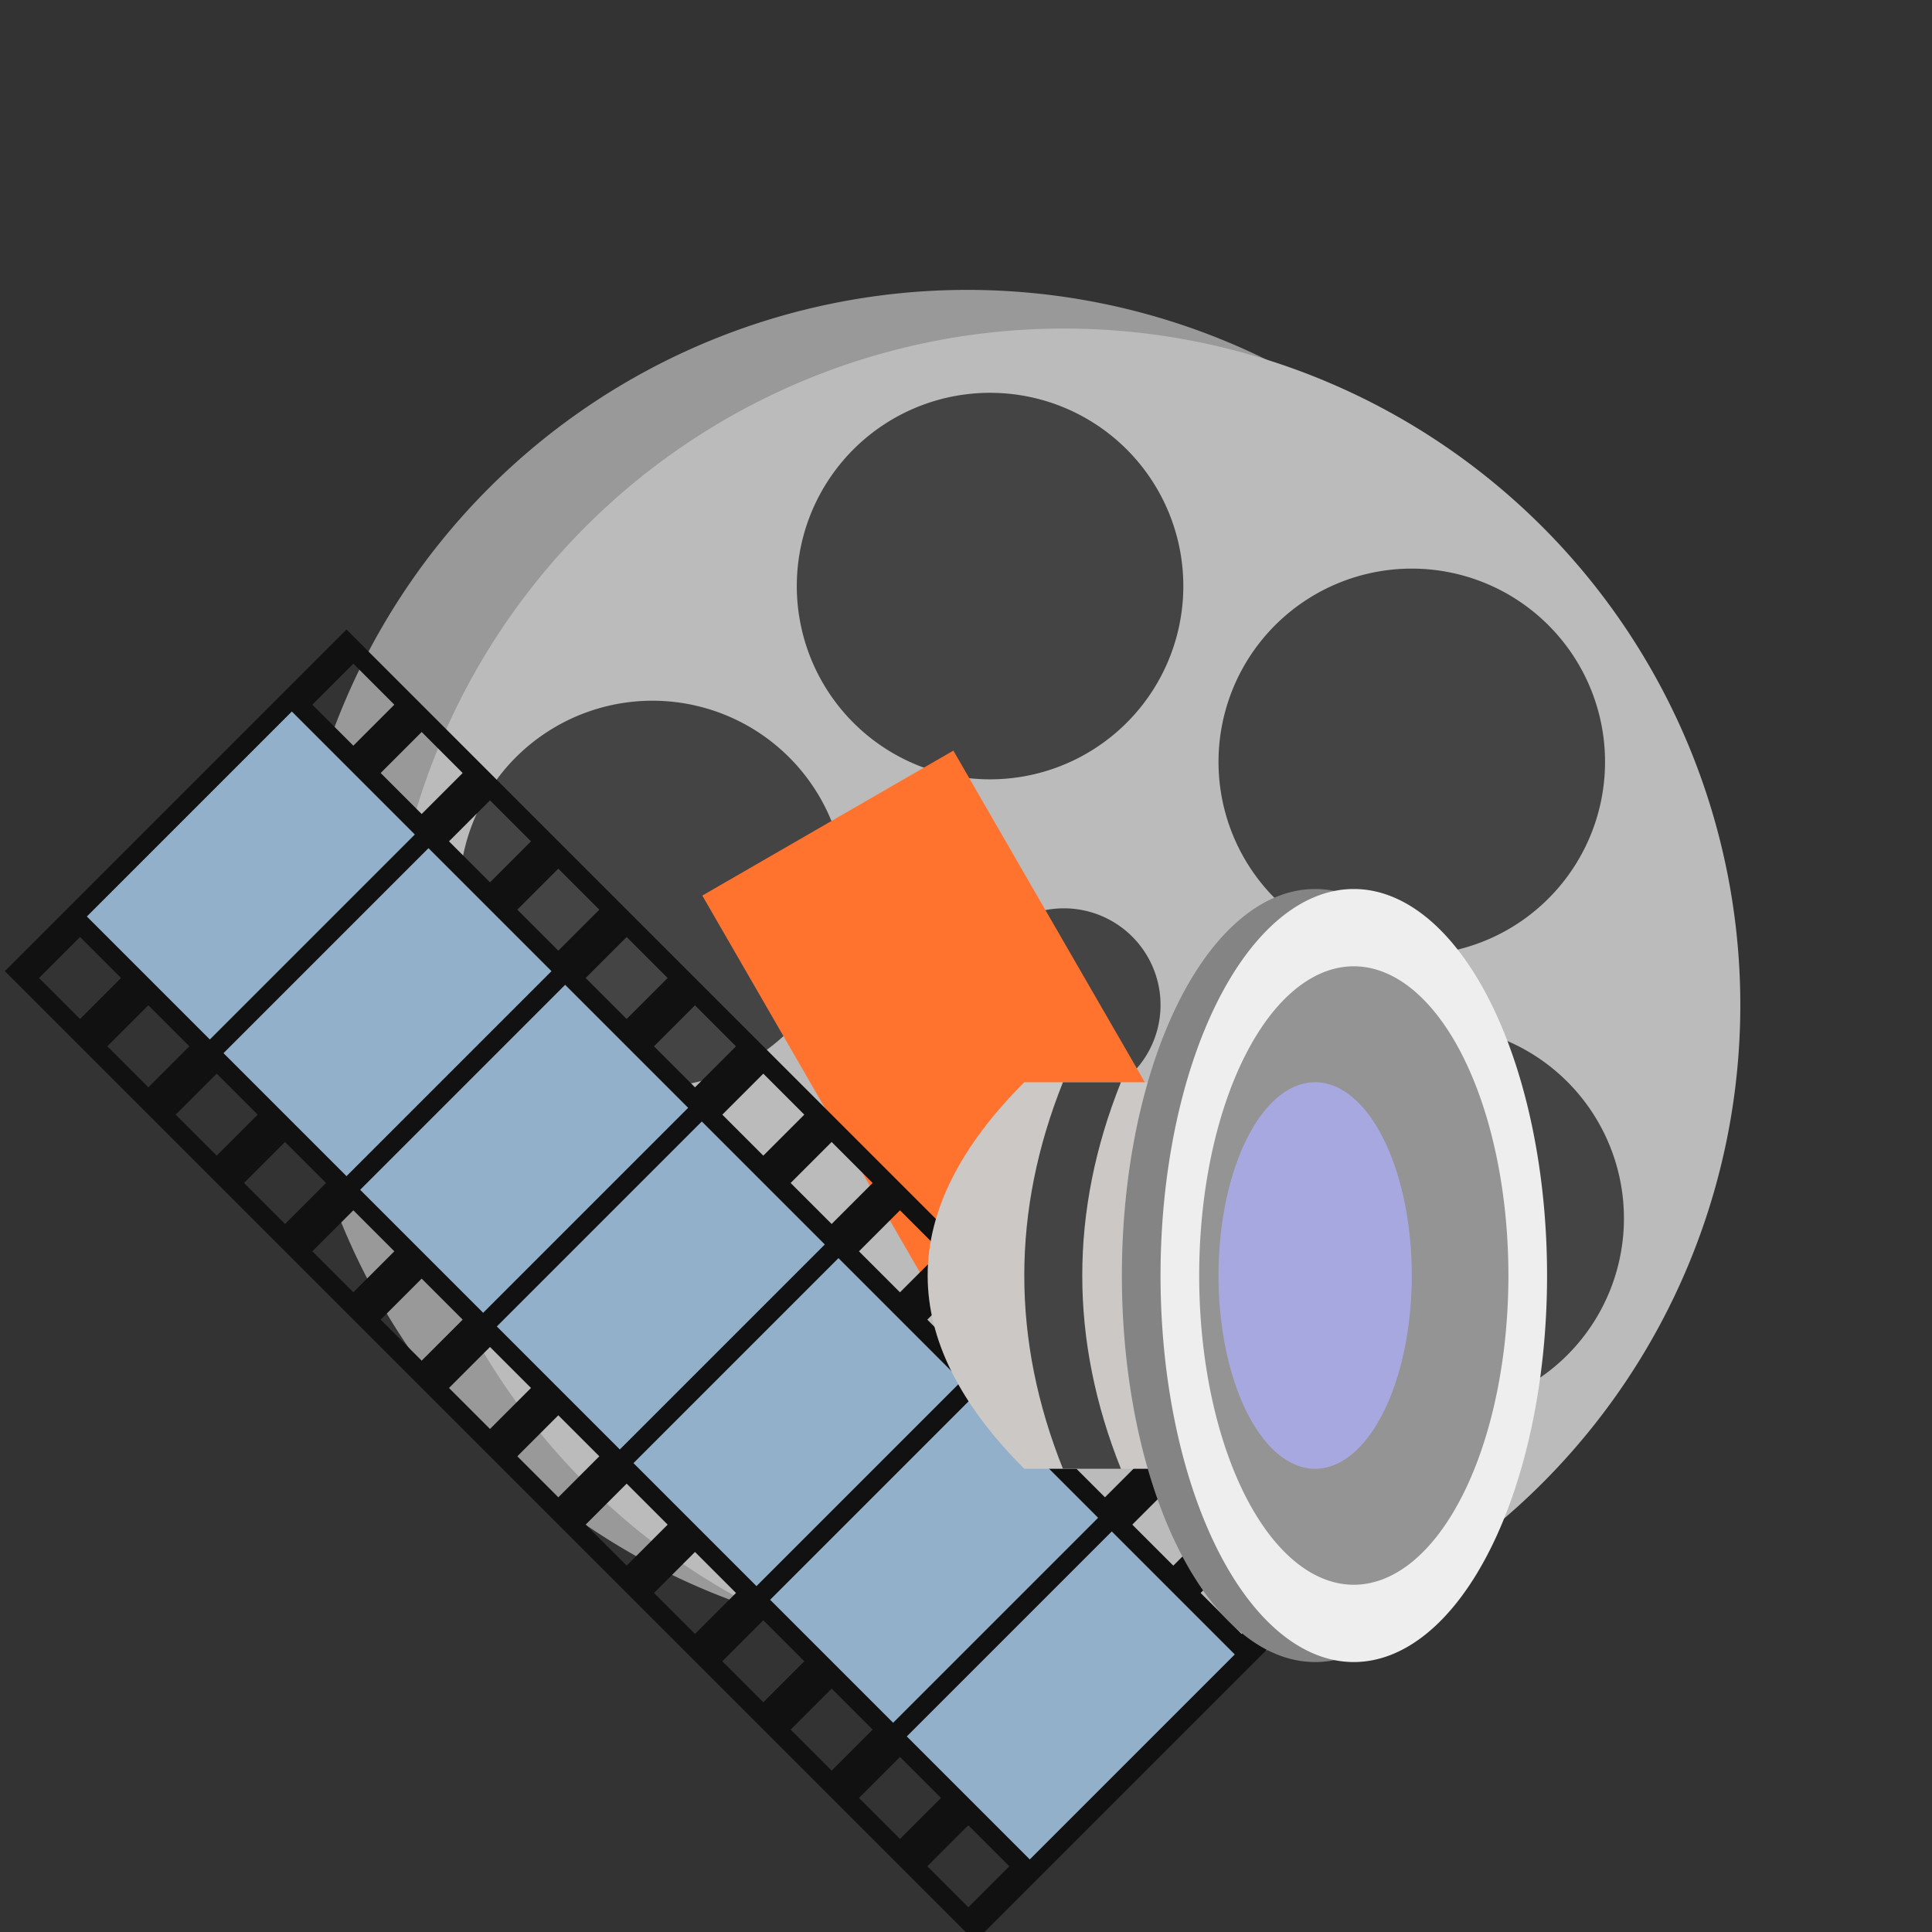
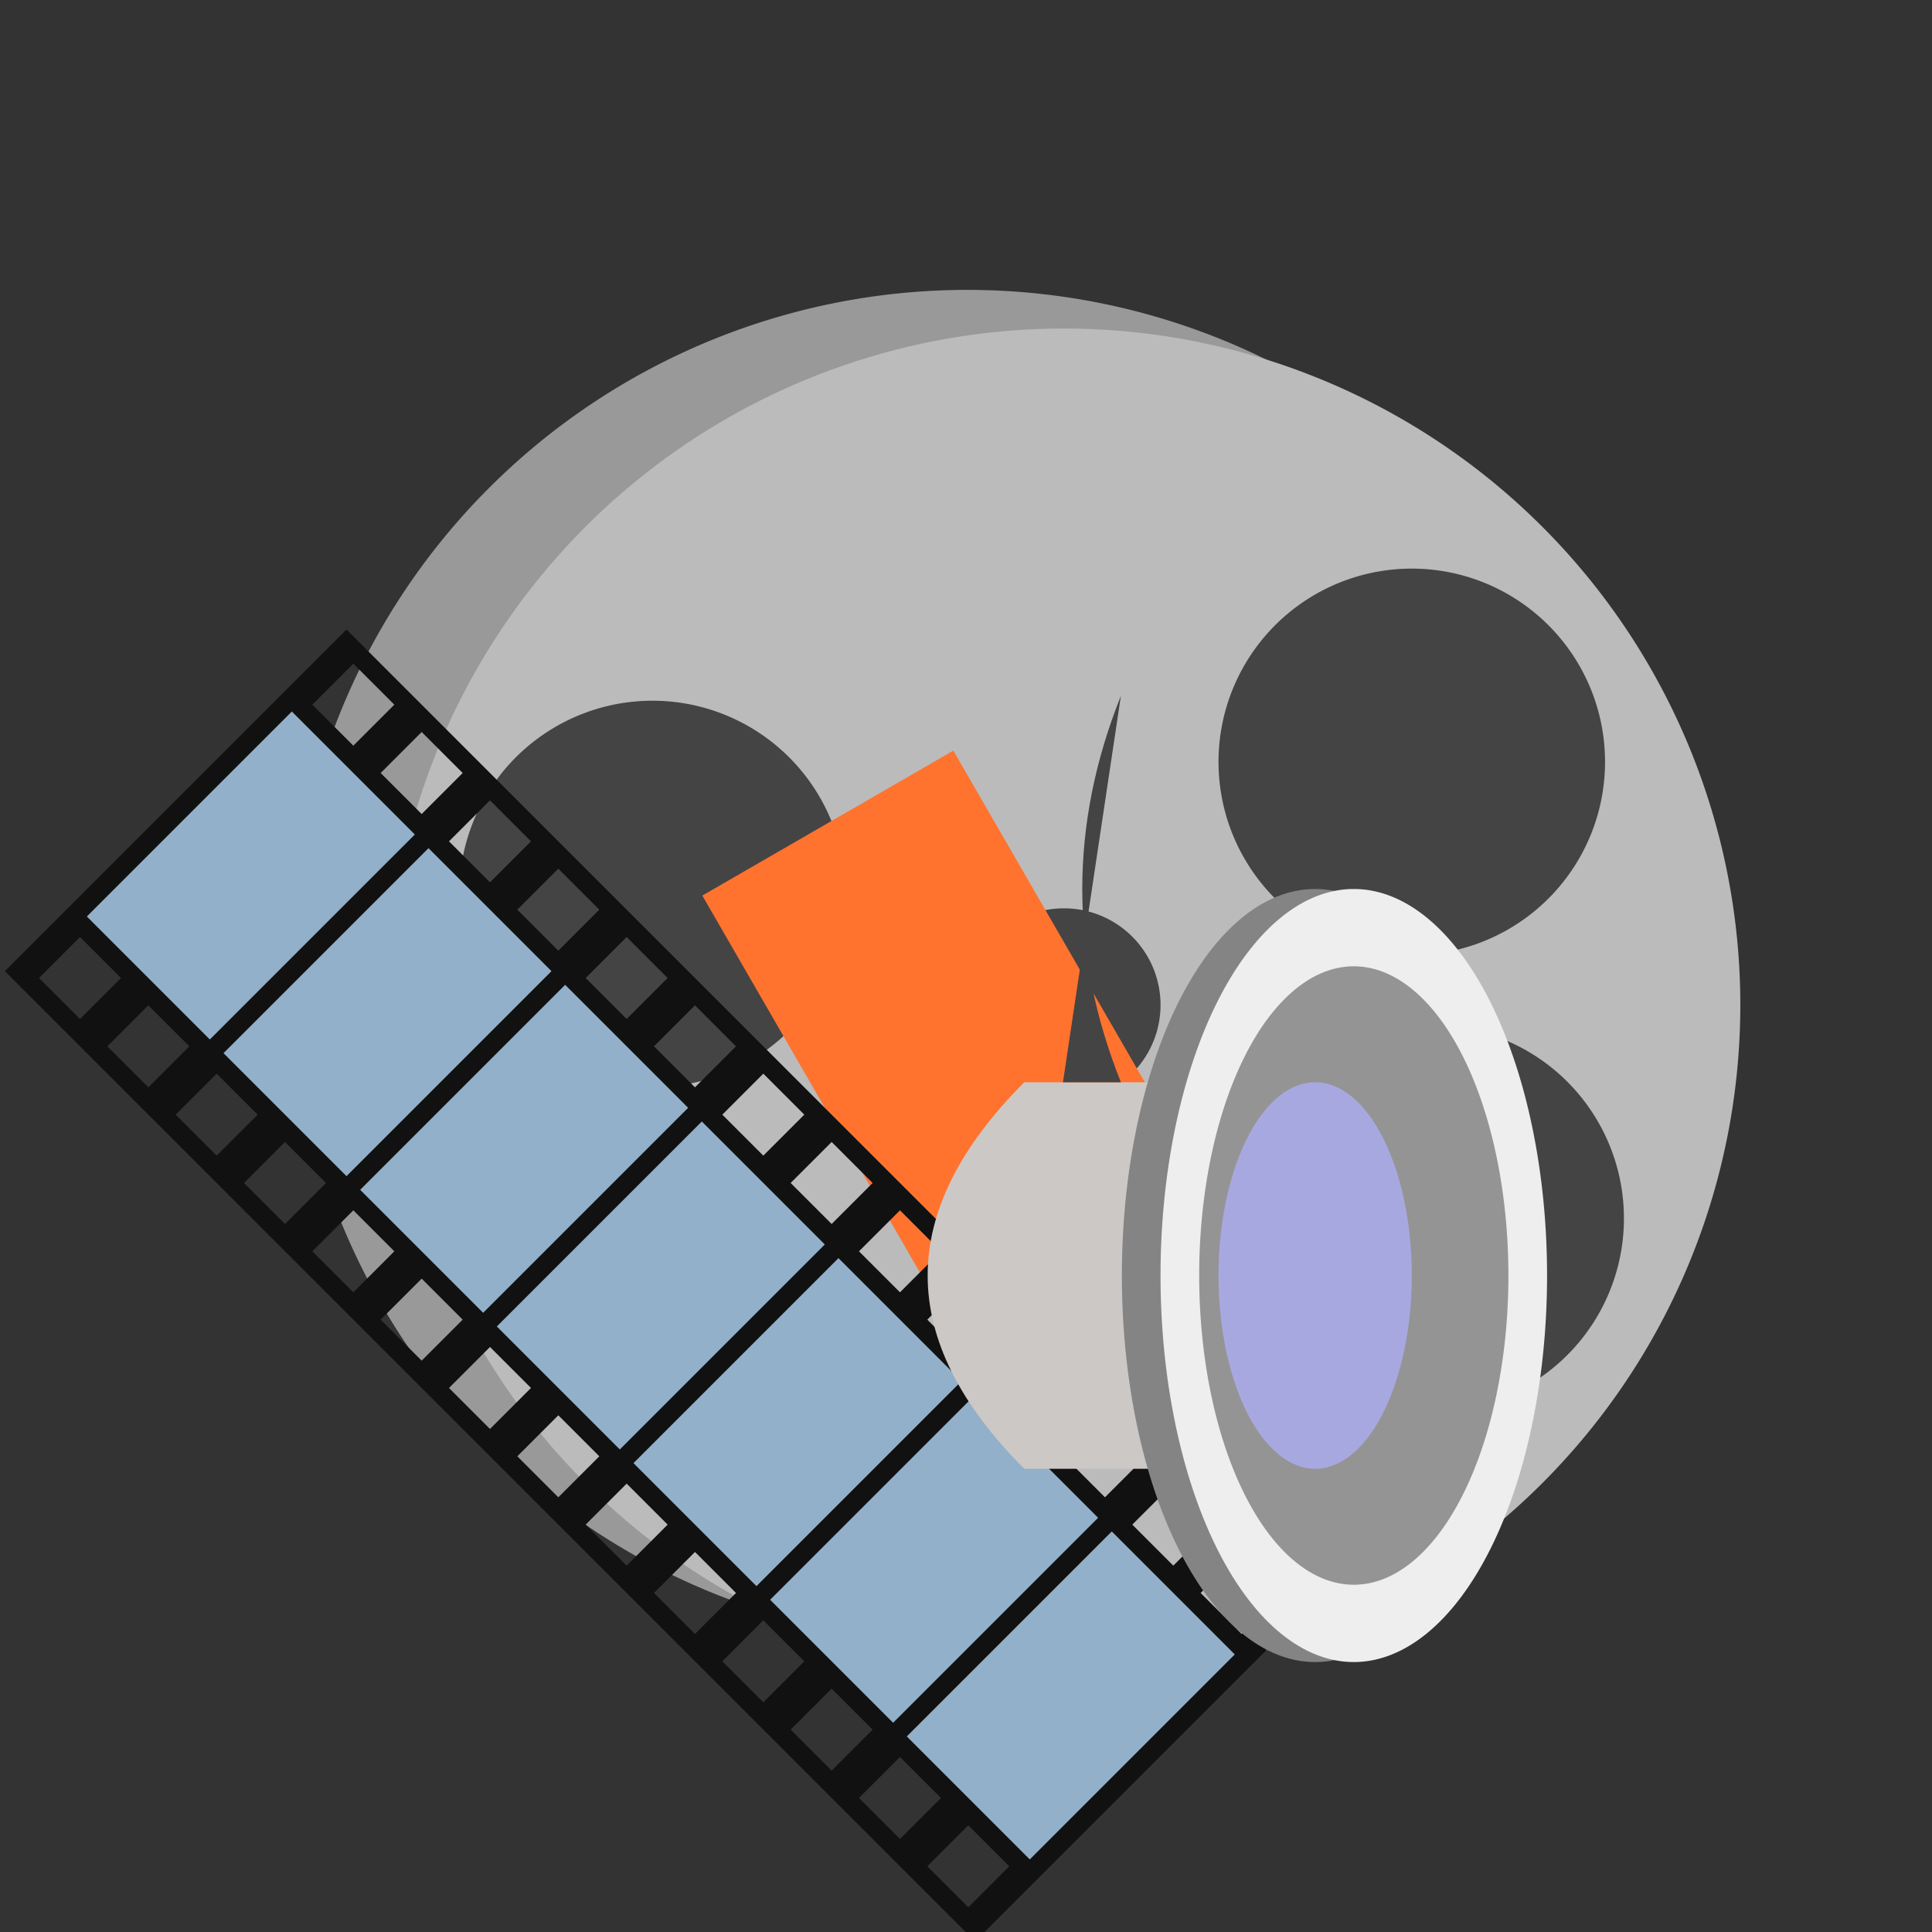
<svg xmlns="http://www.w3.org/2000/svg" width="800px" height="800px" viewBox="0 0 100 100" version="1.1">
  <rect x="0" y="0" width="100" height="100" fill="#333333" stroke="none" />
  <g transform="scale(0.521)">
    <g transform="scale(1.92)">
      <path style="fill:#999;" d="m 50,15 a 35,35 0 1 0 0.1,0 z" />
      <path style="fill:#bbb;" d="m 55,17 a 35,35 0 1 0 0.1,0 z" />
      <path style="fill:#444;" d="m 55,47 a 5,5 0 1 0 0.1,0 z" />
      <g transform="rotate(-75 55 52)">
        <path style="fill:#444;" d="m 55,20 a 10,10 0 1 0 0.1,0 z" />
      </g>
      <g transform="rotate(-10 55 52)">
-         <path style="fill:#444;" d="m 55,20 a 10,10 0 1 0 0.1,0 z" />
-       </g>
+         </g>
      <g transform="rotate(55 55 52)">
        <path style="fill:#444;" d="m 55,20 a 10,10 0 1 0 0.1,0 z" />
      </g>
      <g transform="rotate(120 55 52)">
        <path style="fill:#444;" d="m 55,20 a 10,10 0 1 0 0.1,0 z" />
      </g>
      <g transform="rotate(-30 50 50)">
        <path style="fill:#FF732F;" d="m 40,40 0,30 15,0 0,-30 z" />
      </g>
      <g transform="rotate(-45 25 75)">
        <path style="fill:#111;" d="m 25,40 0,71 25,0 0,-71 z m 1,1.5 3,0 0,3 -3,0 z m 0,5 3,0 0,3 -3,0 z m 0,5 3,0 0,3 -3,0 z m 0,5 3,0 0,3 -3,0 z m 0,5 3,0 0,3 -3,0 z m 0,5 3,0 0,3 -3,0 z m 0,5 3,0 0,3 -3,0 z m 0,5 3,0 0,3 -3,0 z m 0,5 3,0 0,3 -3,0 z m 0,5 3,0 0,3 -3,0 z m 0,5 3,0 0,3 -3,0 z m 0,5 3,0 0,3 -3,0 z m 0,5 3,0 0,3 -3,0 z m 0,5 3,0 0,3 -3,0 z m 20,0 3,0 0,3 -3,0 z m 0,-5 3,0 0,3 -3,0 z m 0,-5 3,0 0,3 -3,0 z m 0,-5 3,0 0,3 -3,0 z m 0,-5 3,0 0,3 -3,0 z m 0,-5 3,0 0,3 -3,0 z m 0,-5 3,0 0,3 -3,0 z m 0,-5 3,0 0,3 -3,0 z m 0,-5 3,0 0,3 -3,0 z m 0,-5 3,0 0,3 -3,0 z m 0,-5 3,0 0,3 -3,0 z m 0,-5 3,0 0,3 -3,0 z m 0,-5 3,0 0,3 -3,0 z m 0,-5 3,0 0,3 -3,0 z" />
        <path style="fill:#92B0C9" d="m 30,41 0,9 15,0 0,-9 z m 0,10 0,9 15,0 0,-9 z m 0,10 0,9 15,0 0,-9 z m 0,10 0,9 15,0 0,-9 z m 0,10 0,9 15,0 0,-9 z m 0,10 0,9 15,0 0,-9 z m 0,10 0,9 15,0 0,-9 z" />
      </g>
      <path style="fill:#CCC8C6" d="m 53,56 q -10,10 0,20 l 8,0 0,-20 z " />
-       <path style="fill:#444" d="m 55,56 q -4,10 0,20 l 3,0 q -4,-10 0,-20 z " />
+       <path style="fill:#444" d="m 55,56 l 3,0 q -4,-10 0,-20 z " />
      <path style="fill:#848485" d="m 68,46 a 10,20  0 1 0 0.1,0 z " />
      <path style="fill:#EEE" d="m 70,46 a 10,20  0 1 0 0.1,0 z " />
      <path style="fill:#949494" d="m 70,50 a 8,16  0 1 0 0.1,0 z " />
      <path style="fill:#A8A8E1" d="m 68,56 a 5,10  0 1 0 0.1,0 z " />
    </g>
  </g>
</svg>